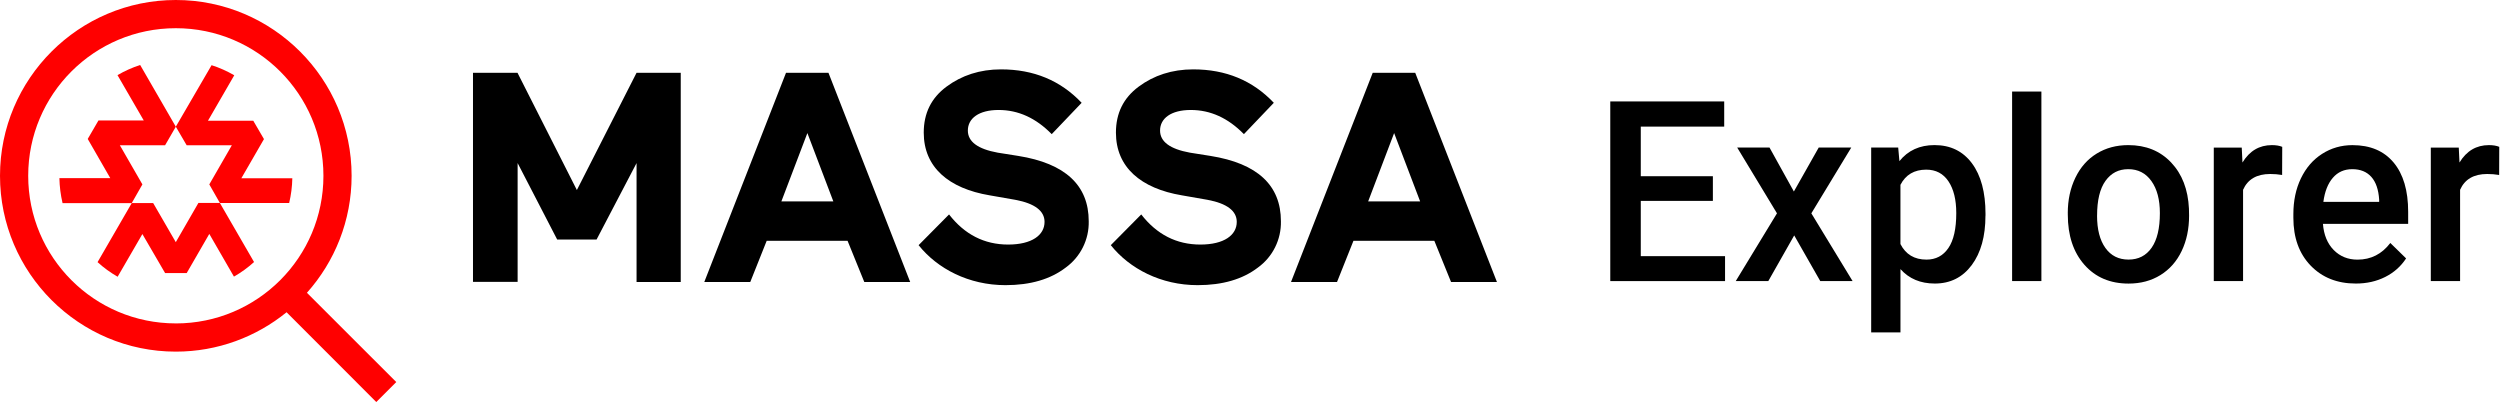
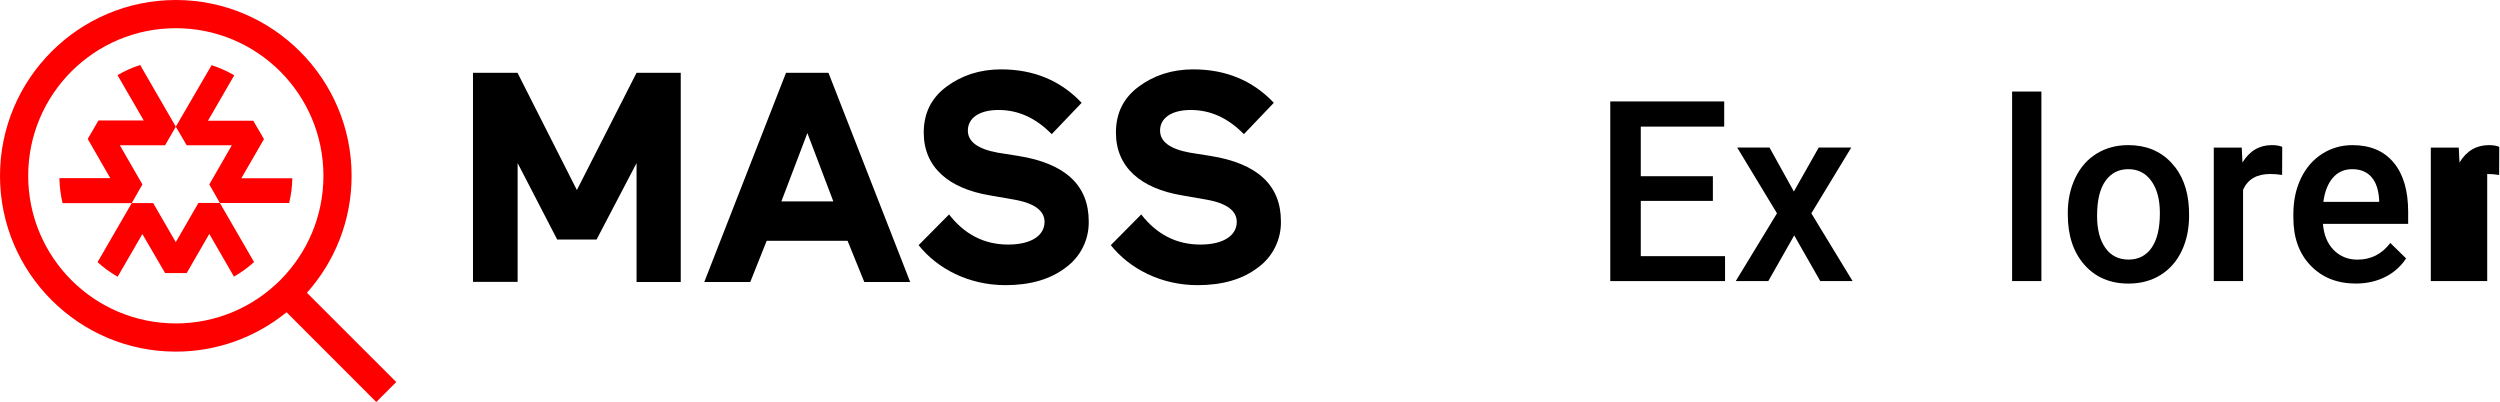
<svg xmlns="http://www.w3.org/2000/svg" width="199" height="32" viewBox="0 0 199 32" fill="none">
  <g clip-path="url(#clip0_1935_18821)">
    <path d="M24.432 23.305C26.641 20.831 27.988 17.564 27.988 13.995C27.99 6.278 21.71 0 13.995 0C6.28 0 0 6.278 0 13.995C0 21.712 6.278 27.99 13.995 27.99C17.331 27.99 20.403 26.813 22.812 24.855L29.952 32.002L31.543 30.412L24.434 23.307L24.432 23.305ZM13.995 25.743C7.505 25.743 2.245 20.483 2.245 13.993C2.245 7.503 7.505 2.245 13.995 2.245C20.485 2.245 25.745 7.505 25.745 13.995C25.745 20.485 20.485 25.745 13.995 25.745V25.743Z" fill="#FF0000" />
    <path d="M23.269 14.188C23.257 14.853 23.171 15.512 23.017 16.161H17.508L17.503 16.156L16.66 14.679L18.456 11.561H14.857L13.995 10.084L16.842 5.189C17.472 5.39 18.078 5.661 18.647 5.993L16.555 9.608H20.158L21.012 11.072L19.211 14.19H23.271L23.269 14.188Z" fill="#FF0000" />
    <path d="M20.225 20.856C19.732 21.301 19.197 21.692 18.622 22.019L16.66 18.62L14.86 21.738H13.143L11.333 18.63L9.364 22.029C8.794 21.702 8.255 21.312 7.766 20.867L10.487 16.165H12.193L13.993 19.276L15.793 16.154H17.499L17.503 16.159L20.221 20.856H20.225Z" fill="#FF0000" />
    <path d="M13.141 11.561H9.539L11.335 14.679L10.485 16.167H4.979C4.826 15.516 4.742 14.851 4.728 14.182H8.779L6.983 11.06L7.837 9.591H11.444L9.352 5.98C9.923 5.648 10.529 5.378 11.156 5.172L13.995 10.086L13.141 11.563V11.561Z" fill="#FF0000" />
    <path d="M136.345 15.991H130.606V20.39H137.314V22.375H128.178V8.074H137.247V10.078H130.606V14.027H136.345V15.991Z" fill="black" />
    <path d="M142.792 15.244L144.769 11.746H147.36L144.183 16.981L147.465 22.373H144.892L142.819 18.739L140.757 22.373H138.166L141.447 16.981L138.281 11.746H140.853L142.792 15.244Z" fill="black" />
-     <path d="M158.042 17.168C158.042 18.811 157.677 20.122 156.949 21.102C156.219 22.082 155.241 22.57 154.011 22.57C152.872 22.57 151.961 22.187 151.277 21.421V26.459H148.946V11.746H151.097L151.193 12.826C151.878 11.975 152.809 11.549 153.986 11.549C155.254 11.549 156.246 12.031 156.966 12.998C157.685 13.964 158.046 15.304 158.046 17.021V17.168H158.042ZM155.719 16.962C155.719 15.9 155.514 15.059 155.1 14.438C154.687 13.817 154.097 13.504 153.329 13.504C152.377 13.504 151.691 13.907 151.275 14.713V19.427C151.697 20.252 152.387 20.665 153.348 20.665C154.091 20.665 154.67 20.359 155.09 19.746C155.51 19.134 155.719 18.206 155.719 16.962Z" fill="black" />
    <path d="M162.495 22.373H160.164V7.287H162.495V22.373Z" fill="black" />
    <path d="M164.595 16.962C164.595 15.921 164.796 14.983 165.199 14.148C165.602 13.313 166.168 12.671 166.899 12.224C167.629 11.775 168.466 11.551 169.412 11.551C170.814 11.551 171.951 12.012 172.824 12.936C173.697 13.859 174.169 15.084 174.24 16.61L174.251 17.17C174.251 18.217 174.054 19.155 173.661 19.979C173.267 20.804 172.704 21.442 171.972 21.895C171.24 22.348 170.394 22.573 169.433 22.573C167.969 22.573 166.796 22.073 165.917 21.075C165.037 20.076 164.597 18.746 164.597 17.082V16.964L164.595 16.962ZM166.926 17.168C166.926 18.261 167.146 19.117 167.589 19.736C168.03 20.355 168.644 20.663 169.431 20.663C170.218 20.663 170.831 20.349 171.269 19.721C171.708 19.092 171.926 18.173 171.926 16.962C171.926 15.888 171.701 15.038 171.25 14.409C170.799 13.779 170.186 13.466 169.412 13.466C168.638 13.466 168.046 13.775 167.599 14.394C167.152 15.013 166.928 15.938 166.928 17.168H166.926Z" fill="black" />
    <path d="M181.657 13.928C181.351 13.876 181.034 13.85 180.707 13.85C179.639 13.85 178.919 14.27 178.548 15.107V22.375H176.217V11.748H178.443L178.5 12.936C179.062 12.012 179.843 11.551 180.841 11.551C181.173 11.551 181.45 11.597 181.666 11.689L181.657 13.928Z" fill="black" />
    <path d="M187.522 22.57C186.045 22.57 184.847 22.094 183.928 21.142C183.009 20.189 182.552 18.92 182.552 17.335V17.042C182.552 15.98 182.751 15.034 183.152 14.199C183.553 13.364 184.113 12.713 184.837 12.249C185.561 11.786 186.366 11.553 187.256 11.553C188.67 11.553 189.761 12.014 190.533 12.938C191.303 13.861 191.69 15.168 191.69 16.857V17.82H184.906C184.975 18.697 185.263 19.392 185.764 19.902C186.266 20.411 186.897 20.667 187.659 20.667C188.727 20.667 189.598 20.225 190.269 19.341L191.526 20.569C191.11 21.205 190.554 21.698 189.862 22.046C189.167 22.396 188.389 22.57 187.525 22.57H187.522ZM187.243 13.466C186.603 13.466 186.087 13.695 185.693 14.155C185.298 14.614 185.049 15.252 184.94 16.07H189.381V15.894C189.331 15.095 189.123 14.49 188.758 14.081C188.393 13.672 187.888 13.466 187.241 13.466H187.243Z" fill="black" />
-     <path d="M198.932 13.928C198.626 13.876 198.309 13.85 197.982 13.85C196.914 13.85 196.194 14.27 195.823 15.107V22.375H193.492V11.748H195.718L195.775 12.936C196.337 12.012 197.117 11.551 198.116 11.551C198.448 11.551 198.725 11.597 198.941 11.689L198.932 13.928Z" fill="black" />
+     <path d="M198.932 13.928C198.626 13.876 198.309 13.85 197.982 13.85V22.375H193.492V11.748H195.718L195.775 12.936C196.337 12.012 197.117 11.551 198.116 11.551C198.448 11.551 198.725 11.597 198.941 11.689L198.932 13.928Z" fill="black" />
    <path d="M44.35 19.064L41.203 12.98V22.434H37.65V5.793H41.192L45.919 15.128L50.67 5.793H54.187V22.445H50.67V12.982L47.487 19.067H44.35V19.064Z" fill="black" />
    <path d="M65.945 5.793L72.45 22.445H68.797L67.466 19.167H61.029L59.722 22.445H56.062L62.567 5.793H65.945ZM64.267 10.592L62.198 16.03H66.333L64.267 10.592Z" fill="black" />
    <path d="M78.776 15.548C75.519 15.002 73.53 13.315 73.53 10.558C73.53 9.014 74.124 7.803 75.337 6.901C76.55 5.999 77.997 5.522 79.684 5.522C82.273 5.522 84.412 6.402 86.099 8.183L83.717 10.678C82.458 9.394 81.055 8.754 79.487 8.754C77.92 8.754 77.041 9.419 77.041 10.392C77.041 11.272 77.825 11.861 79.416 12.151L81.055 12.411C84.785 13.007 86.663 14.74 86.663 17.614C86.695 19.069 86.01 20.443 84.833 21.297C83.621 22.224 82.03 22.698 80.035 22.698C77.112 22.698 74.617 21.391 73.121 19.515L75.544 17.069C76.778 18.659 78.348 19.467 80.247 19.467C82.146 19.467 83.146 18.708 83.146 17.663C83.146 16.784 82.362 16.194 80.817 15.905L78.776 15.548Z" fill="black" />
    <path d="M94.074 15.548C90.819 15.002 88.828 13.315 88.828 10.558C88.828 9.014 89.422 7.803 90.633 6.901C91.843 5.999 93.295 5.522 94.98 5.522C97.571 5.522 99.71 6.402 101.396 8.183L99.015 10.678C97.756 9.394 96.354 8.754 94.787 8.754C93.22 8.754 92.341 9.419 92.341 10.392C92.341 11.272 93.123 11.861 94.716 12.151L96.354 12.411C100.085 13.007 101.961 14.74 101.961 17.614C101.992 19.069 101.308 20.445 100.131 21.297C98.921 22.224 97.328 22.698 95.333 22.698C92.412 22.698 89.917 21.391 88.419 19.515L90.842 17.069C92.078 18.659 93.646 19.467 95.547 19.467C97.448 19.467 98.446 18.708 98.446 17.663C98.446 16.784 97.662 16.194 96.117 15.905L94.074 15.548Z" fill="black" />
-     <path d="M112.651 5.793L119.156 22.445H115.503L114.173 19.167H107.735L106.428 22.445H102.765L109.269 5.793H112.651ZM110.973 10.592L108.906 16.03H113.042L110.973 10.592Z" fill="black" />
  </g>
  <defs>
    <clipPath id="clip0_1935_18821">
      <rect width="198.941" height="32" fill="white" />
    </clipPath>
  </defs>
</svg>